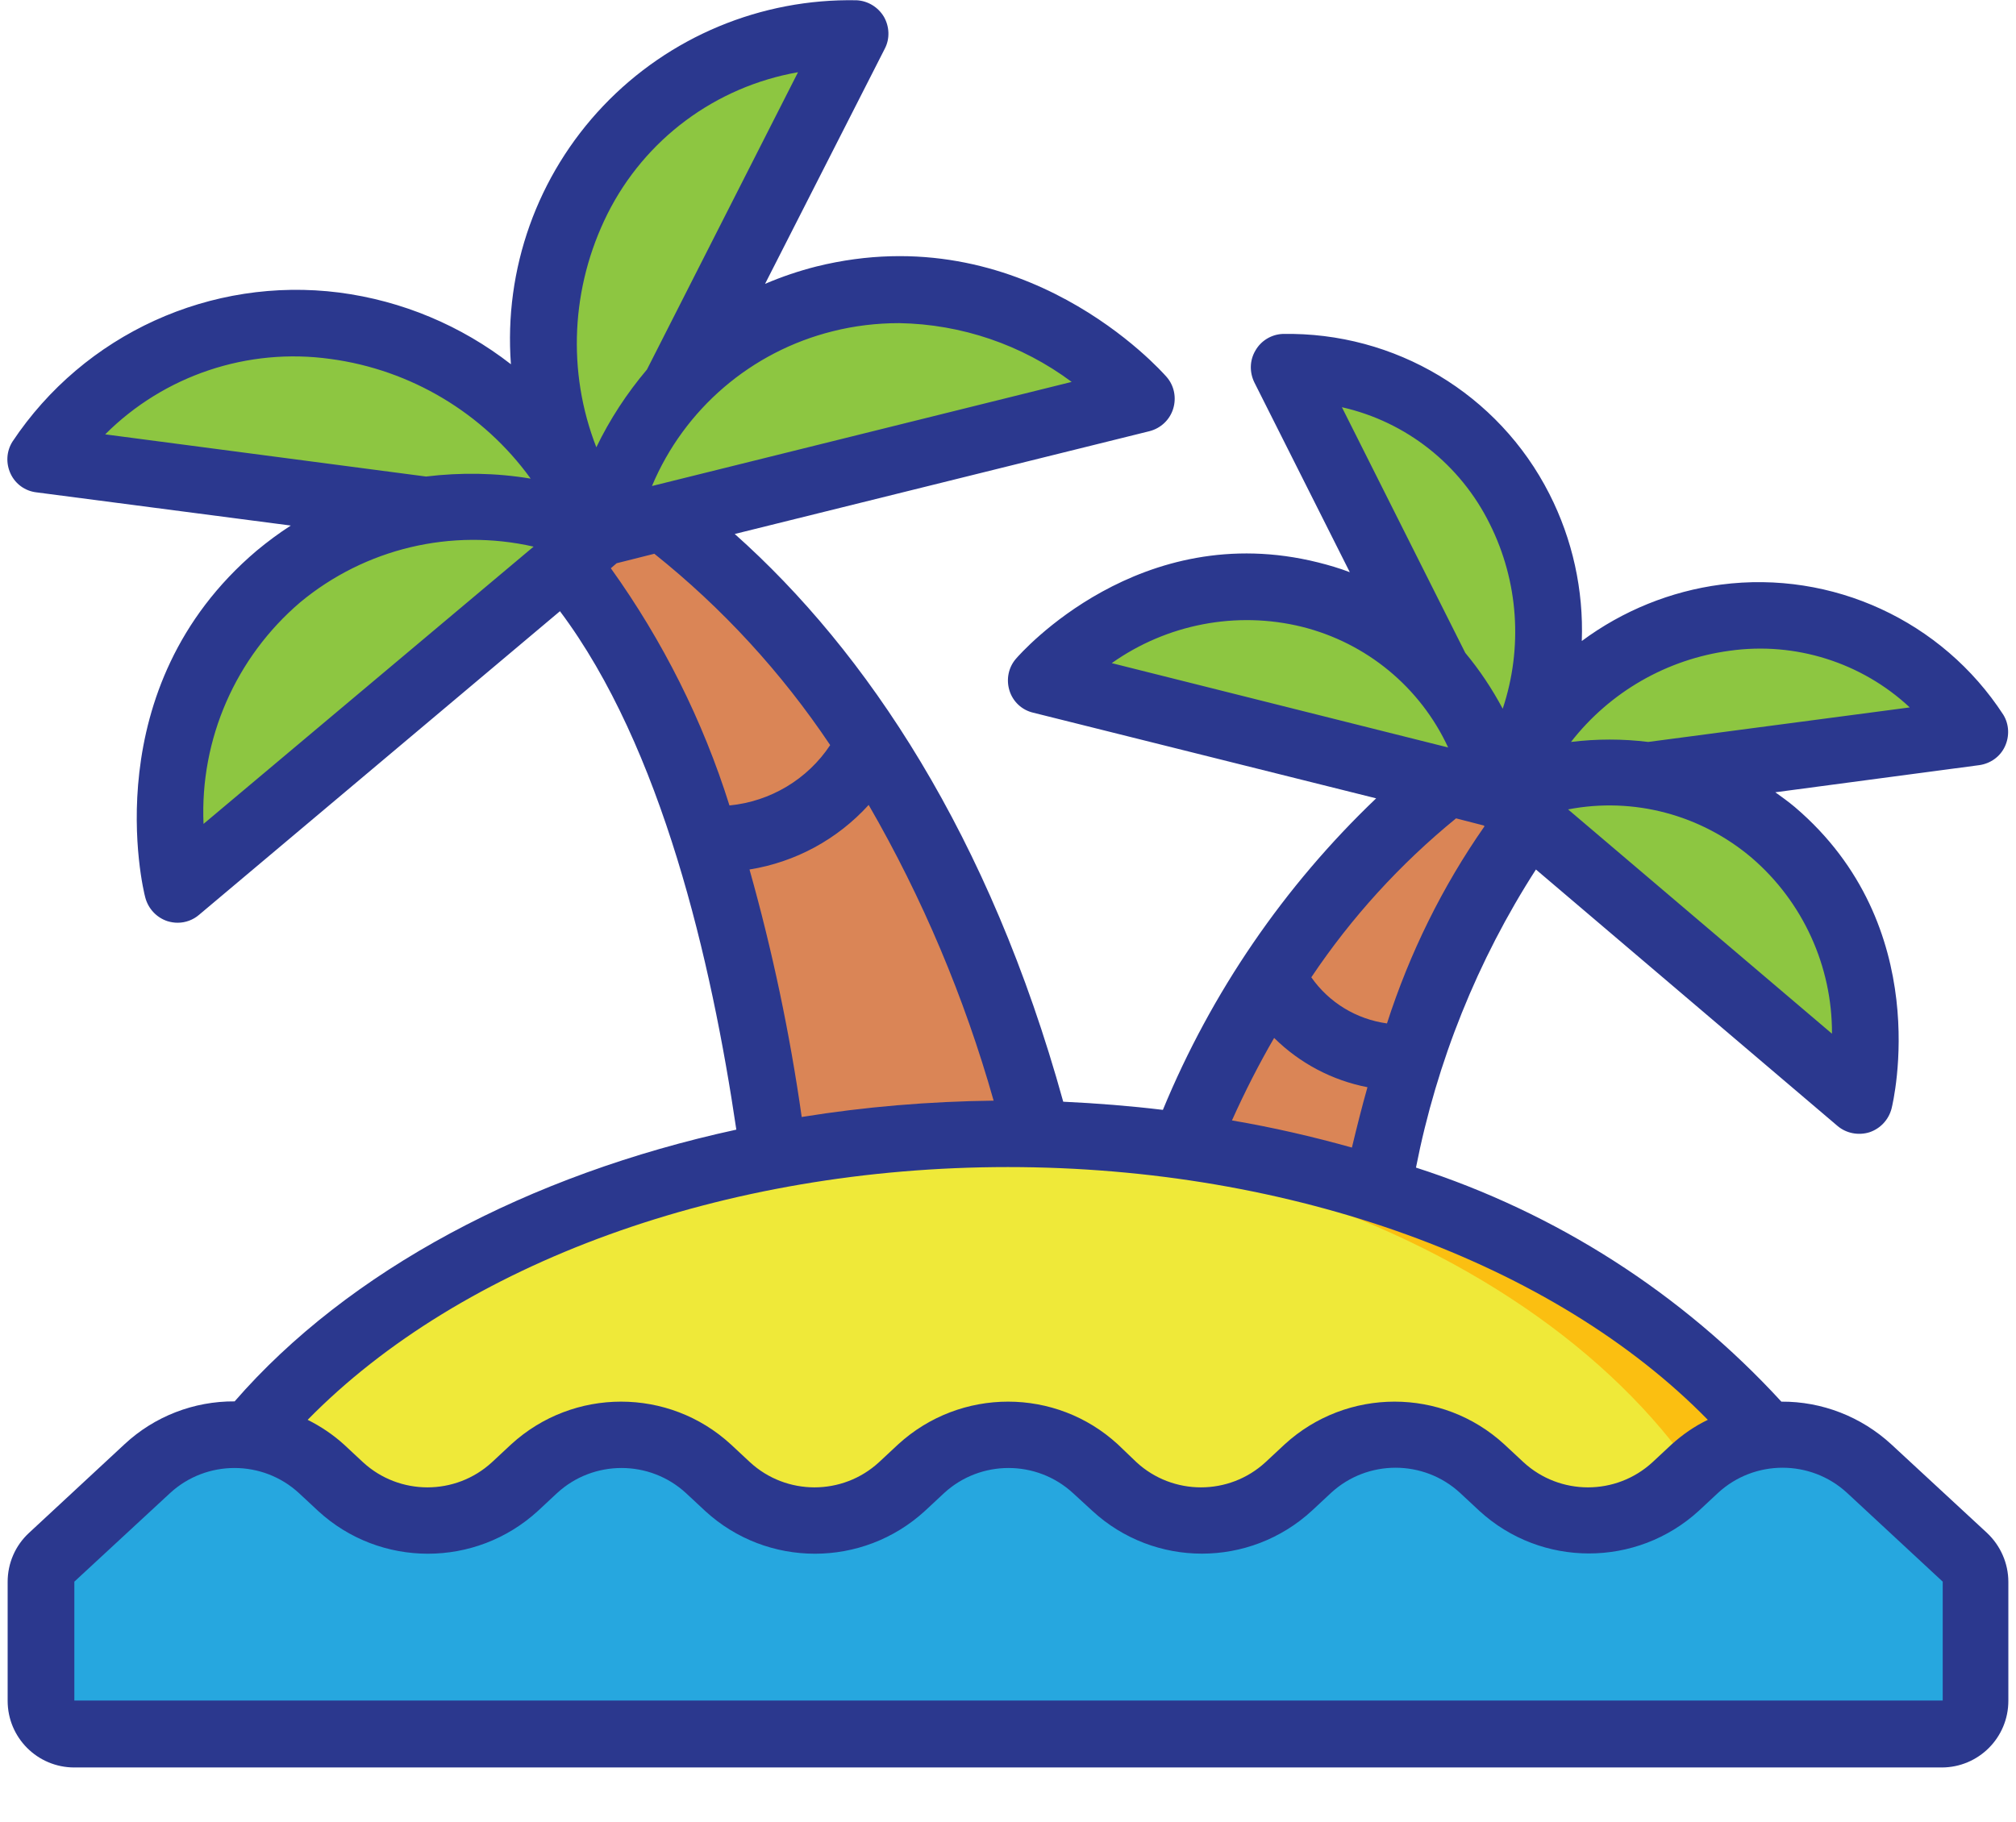
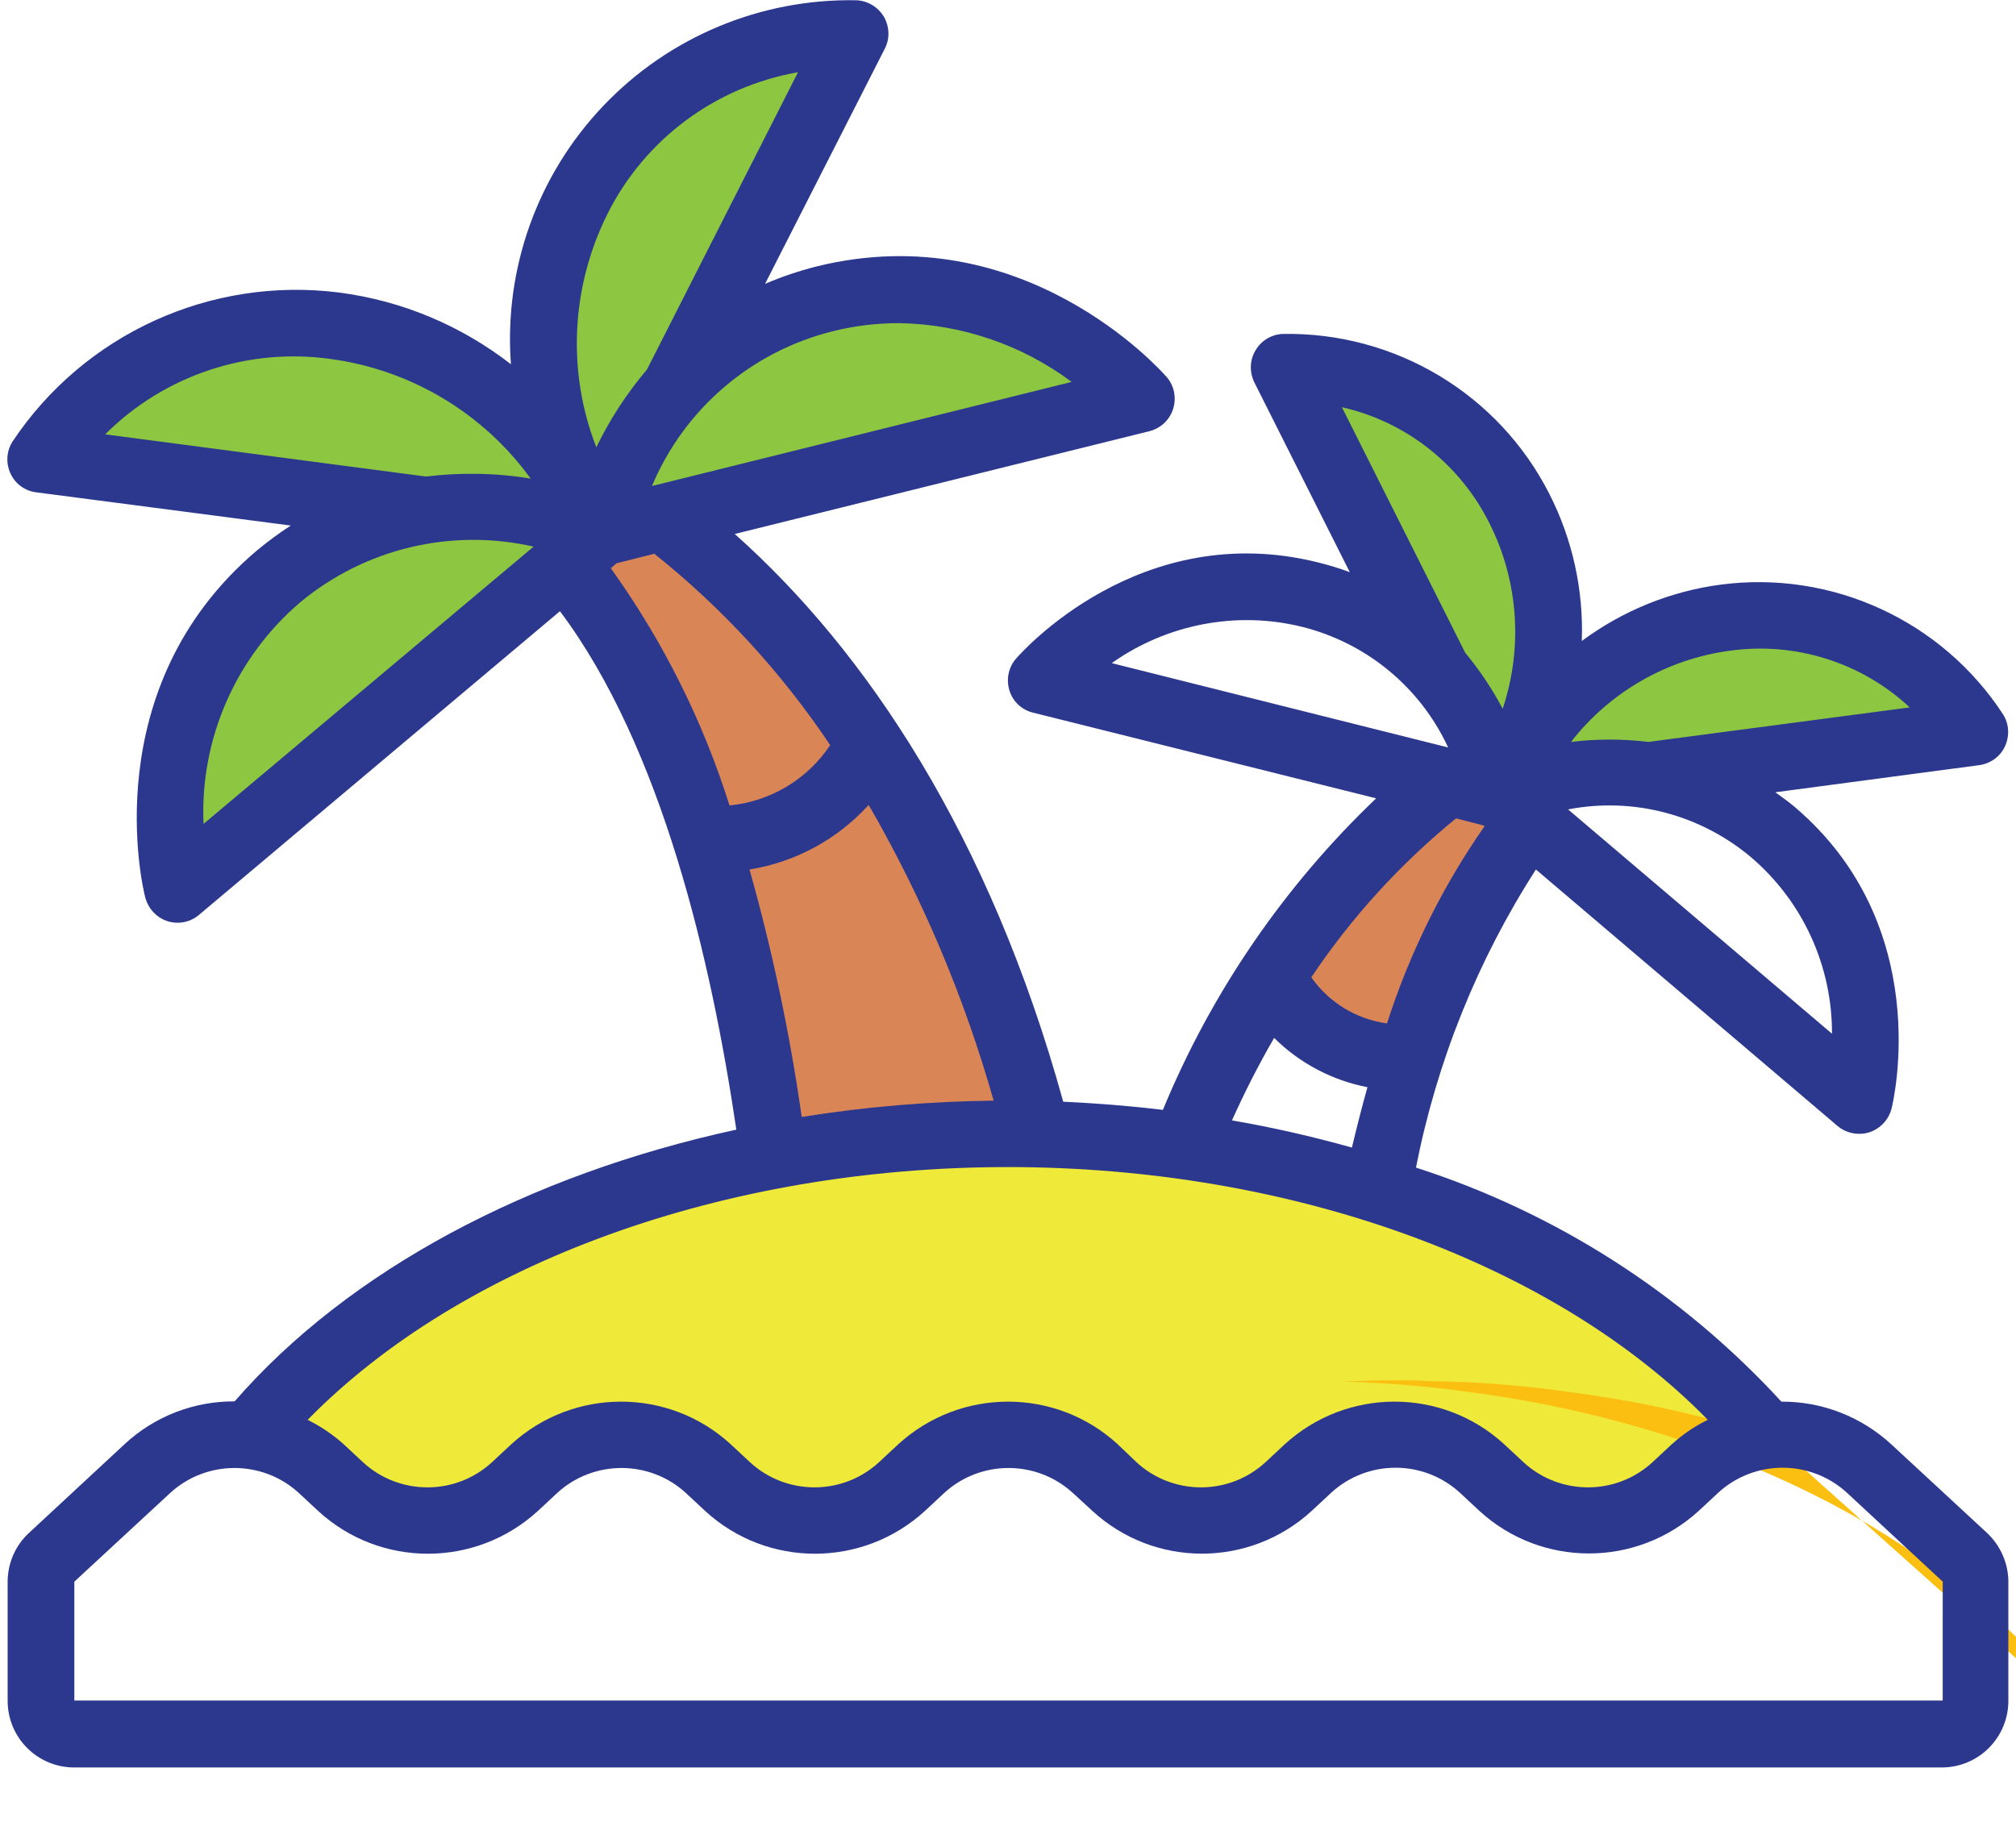
<svg xmlns="http://www.w3.org/2000/svg" version="1.1" id="Layer_1" x="0px" y="0px" viewBox="0 0 764.7 691.2" style="enable-background:new 0 0 764.7 691.2;" xml:space="preserve">
  <style type="text/css">
	.st0{fill:#26A7DF;}
	.st1{fill:#EFE939;}
	.st2{fill:#FBBF11;}
	.st3{fill:#8DC641;}
	.st4{fill:#DA8556;}
	.st5{fill:#2B388E;}
</style>
  <g>
-     <path id="Shape_00000099655460082895450030000004321307018543095680_" class="st0" d="M749.1,600.2v45c0,7-5.7,12.6-12.6,12.6H28.2   c-7,0-12.6-5.7-12.6-12.6v-45c0-3.5,1.5-6.9,4-9.4l36.3-33.6c18.7-17.1,47.3-17.1,66,0l7.3,6.8c18.6,17.2,47.4,17.2,66,0l7.3-6.8   c18.6-17.2,47.4-17.2,66,0l7.3,6.8c18.6,17.2,47.4,17.2,66,0l7.3-6.8c18.6-17.2,47.4-17.2,66,0l7.3,6.8c18.6,17.2,47.4,17.2,66,0   l7.3-6.8c18.6-17.2,47.4-17.2,66,0l7.3,6.8c18.6,17.2,47.4,17.2,66,0l7.3-6.8c18.7-17.1,47.3-17.1,66,0l36.3,33.6   C747.7,593.3,749.1,596.6,749.1,600.2L749.1,600.2z" />
    <path id="Shape_00000003099530007030061820000007405398440304575920_" class="st1" d="M670.2,544.7c-10.2,1.1-19.9,5.5-27.4,12.5   l-7.3,6.8c-18.6,17.2-47.4,17.2-66,0l-7.3-6.8c-18.6-17.2-47.4-17.2-66,0l-7.3,6.8c-18.6,17.2-47.4,17.2-66,0l-7.3-6.8   c-18.6-17.2-47.4-17.2-66,0L342,564c-18.6,17.2-47.4,17.2-66,0l-7.3-6.8c-18.6-17.2-47.4-17.2-66,0l-7.3,6.8   c-18.6,17.2-47.4,17.2-66,0l-7.3-6.8c-7.6-7-17.2-11.4-27.4-12.5c42-51.2,113.6-90.2,199.1-106.2c29.3-5.5,59-8.2,88.8-8.2   c3.8,0,7.6,0,11.3,0.3c18.5,0.2,37.1,1.7,55.4,4.4c24.8,3.3,49.3,8.8,73.1,16.3C579.4,467.5,630.8,500,670.2,544.7L670.2,544.7z" />
-     <path id="Shape_00000151515641113396688520000006031350358993879949_" class="st2" d="M670.2,544.7   c-39.4-44.7-90.8-77.1-148.1-93.5c-23.8-7.6-48.3-13-73.1-16.3c-18.3-2.7-36.9-4.2-55.4-4.4c-3.7-0.3-7.5-0.3-11.3-0.3   c-7.2,0-14.3,0.2-21.4,0.5c16.8,0.4,33.5,1.8,50.1,4.2c24.8,3.3,49.3,8.8,73.1,16.3c70.4,22.2,127,60.9,159.4,108.5L670.2,544.7z" />
-     <path id="Shape_00000119113641136158592410000016822713025523132294_" class="st3" d="M568.8,301.4v0.1l-19.6-4.9L395,258   c0,0,41.1-47.8,101.9-32.5c18.9,4.6,35.9,15,48.6,29.7C556.8,268.6,564.8,284.4,568.8,301.4L568.8,301.4z" />
+     <path id="Shape_00000151515641113396688520000006031350358993879949_" class="st2" d="M670.2,544.7   c-23.8-7.6-48.3-13-73.1-16.3c-18.3-2.7-36.9-4.2-55.4-4.4c-3.7-0.3-7.5-0.3-11.3-0.3   c-7.2,0-14.3,0.2-21.4,0.5c16.8,0.4,33.5,1.8,50.1,4.2c24.8,3.3,49.3,8.8,73.1,16.3c70.4,22.2,127,60.9,159.4,108.5L670.2,544.7z" />
    <path id="Shape_00000118356877764402799530000011263669828051535237_" class="st3" d="M577.8,285c-0.1,0-0.2,0.1-0.3,0.1   c-2.4,5.6-5.2,11-8.5,16.2v0.1c-0.1,0.1-0.2,0.1-0.3,0.1v-0.1c-4-17-11.9-32.9-23.3-46.2l-58.3-116c37.5-0.4,72,20.4,89.2,53.8   C590.5,222,591,255.7,577.8,285L577.8,285z" />
-     <path id="Shape_00000149348368660565282140000009435204789863006100_" class="st3" d="M705.2,417.5L580.7,311.7l-11.9-10.1   c0.1,0,0.2-0.1,0.3-0.1c17.7-7.2,36.9-9.7,55.8-7.2h0.3c17.6,2.4,34.1,10,47.6,21.6C720.4,356.4,705.2,417.5,705.2,417.5   L705.2,417.5z" />
    <path id="Shape_00000031919378033890699010000018359587769987291800_" class="st3" d="M749.1,277.8l-124.1,16.4h-0.3   c-18.9-2.5-38.1,0-55.8,7.2v-0.1c3.3-5.1,6.1-10.6,8.5-16.2c0.1-0.1,0.2-0.1,0.3-0.1c16.7-27.5,44.9-46.1,76.8-50.7   C691.7,229.8,728.3,246.6,749.1,277.8L749.1,277.8z" />
-     <path id="Shape_00000122689287238795686960000000710014613486487197_" class="st4" d="M534.7,402.2c-4.4,14.3-8.7,30.6-12.6,48.9   c-23.8-7.6-48.3-13-73.1-16.3v-0.1c9.1-22.7,20.4-44.5,33.6-65C488.2,383.8,501.9,399.3,534.7,402.2z" />
    <path id="Shape_00000082328601665891020030000016646546119102905489_" class="st4" d="M580.7,311.7c-21.3,26.8-36.9,57.6-45.9,90.6   c-32.9-2.9-46.5-18.5-52.1-32.5c17.8-28,40.3-52.8,66.5-73.1l19.6,4.9L580.7,311.7z" />
    <path id="Shape_00000018216940505890329810000017817189627826965429_" class="st3" d="M432.9,151.3l-181.8,45.2l-23.1,5.7V202   l0.1-0.1c4.5-19.9,14-38.4,27.4-53.8l0.1-0.3c15-17.2,34.9-29.2,57-34.5C384.5,95.6,432.9,151.3,432.9,151.3z" />
    <path id="Shape_00000005265446841931365510000002235405791844830130_" class="st3" d="M324.3,12.8l-68.6,135.1l-0.1,0.3   c-13.5,15.4-22.9,33.8-27.4,53.8L228,202c0-0.1-0.1-0.1-0.1-0.3c-3.9-6-7.3-12.3-10.1-18.8c0,0,0-0.1-0.3-0.1   c-15.6-34.2-15-73.5,1.5-107.3C239.6,36.5,280.2,12.3,324.3,12.8z" />
    <path id="Shape_00000160871630960535812170000011078073456643421616_" class="st3" d="M228,202.1l-13.9,11.8L67.3,337.3   c0,0-17.8-71.2,38.5-118.5c15.9-13.5,35.3-22.3,55.9-25.2h0.4l0.1-0.1C184.5,190.6,207.2,193.6,228,202.1L228,202.1z" />
    <path id="Shape_00000107561135252863552900000000859718905256118686_" class="st3" d="M228,202v0.1h-0.1c-0.3-0.2-0.6-0.3-0.9-0.4   c-0.3-0.1-0.7-0.3-1-0.5c-3.6-1.5-7.4-2.7-11.1-3.8c-0.3,0-0.6-0.1-0.9-0.3c-3.3-0.9-7.1-1.8-11.4-2.5c-1.3-0.3-2.7-0.5-4-0.8   c-12.1-1.9-24.3-2-36.4-0.4l-0.1,0.1h-0.4L15.5,174.4c24.6-36.6,67.8-56.2,111.6-50.7c37.4,5.3,70.6,26.9,90.4,59.1   c0.3,0,0.3,0.1,0.3,0.1c2.8,6.6,6.2,12.9,10.1,18.8C227.9,201.9,228,201.9,228,202L228,202z" />
    <path id="Shape_00000119809797742570226180000003296881877538529688_" class="st4" d="M329.6,281.7c-6.6,16.3-22.6,34.5-61.5,37.8   c-10.6-38.5-29-74.5-54-105.6l13.8-11.8h0.1l23.1-5.7C282.1,220,308.7,248.9,329.6,281.7L329.6,281.7z" />
    <path id="Shape_00000111155341454234979520000003249647376279738775_" class="st4" d="M393.6,430.3v0.1c-3.7-0.3-7.5-0.3-11.3-0.3   c-29.8,0-59.5,2.7-88.8,8.2c-5-40.3-13.5-80.1-25.4-118.9c38.8-3.3,54.9-21.5,61.5-37.8C359,327.4,380.6,377.6,393.6,430.3   L393.6,430.3z" />
    <path id="Shape_00000053506713831806973220000009270507448885934775_" class="st5" d="M753.7,581.6L717.4,548   c-11.4-10.5-26.3-16.3-41.7-16.2c-37.7-41.1-85.5-71.7-138.6-88.8c7.9-40.2,23.3-78.6,45.5-113.1L697,427.2   c3.3,2.8,7.9,3.7,12.1,2.4c4.2-1.4,7.3-4.8,8.4-9c0.7-2.8,16.4-69.2-36.7-114.4c-2.5-2.1-4.9-3.8-7.4-5.6l77.4-10.3   c4.2-0.6,7.9-3.2,9.7-7.1c1.8-3.9,1.6-8.4-0.6-12c-23.2-35.7-64.9-54.9-107.1-49.4c-19.1,2.5-37.3,9.9-52.8,21.4   c0.7-19.3-3.5-38.5-12.3-55.8c-19.3-38-58.6-61.5-101.2-60.7c-4.3,0.2-8.2,2.6-10.3,6.3c-2.2,3.7-2.3,8.2-0.4,12.1l36.2,72   c-3.9-1.5-8-2.7-12-3.7c-67.6-16.9-112.7,34.3-114.6,36.5c-2.9,3.3-3.8,7.9-2.5,12.1c1.3,4.2,4.7,7.4,9,8.4L522,302.9   c-34.9,33.3-62.5,73.6-80.9,118.2c-12.4-1.5-25-2.5-37.8-3.1c-27.9-100.9-74.6-170.9-124.6-215.4l157.3-39c4.3-1.1,7.7-4.3,9-8.5   c1.3-4.2,0.4-8.8-2.5-12.1c-2.2-2.5-54.4-61.3-132.8-41.9c-6.7,1.7-13.2,3.9-19.5,6.6l45.4-89.2c2-3.8,1.8-8.4-0.3-12.1   c-2.2-3.7-6.1-6.1-10.4-6.3c-36.2-0.7-71.1,13.8-96.1,40.1s-37.7,61.9-35,98c-18.9-14.7-41.3-24.1-65.1-27.2   c-48.7-6.2-96.8,15.7-124,56.6c-2.3,3.7-2.5,8.2-0.7,12.1c1.8,3.9,5.5,6.6,9.8,7.1l96.5,12.6c-4.5,2.9-8.8,6.1-12.9,9.5   C35.9,261,54.2,337.3,55.1,340.5c1.1,4.2,4.2,7.6,8.4,9c1.3,0.4,2.6,0.6,3.9,0.6c3,0,5.9-1.1,8.1-3l136.9-115.2   c38.7,51.6,57.5,133,66.9,196.7C200.5,445.7,132.2,482,89,531.7c-15.5-0.1-30.4,5.7-41.7,16.2L11,581.6c-5.2,4.8-8.1,11.5-8.1,18.6   v45.1c0,14,11.3,25.3,25.3,25.3h708.3c14,0,25.3-11.3,25.3-25.3v-45.1C761.8,593.1,758.8,586.4,753.7,581.6L753.7,581.6z    M694.9,392.2l-100.1-85.1c24.8-4.8,50.4,2,69.7,18.4C683.9,342.2,695,366.6,694.9,392.2L694.9,392.2z M656.1,246.9   c24.8-3.5,50,4.4,68.3,21.5l-99.2,13.1c-9.7-1.2-19.5-1.2-29.3,0C610.7,262.5,632.3,250.1,656.1,246.9z M565.1,198.8   c10.9,21.8,12.6,47,4.9,70.1c-4-7.5-8.7-14.6-14.2-21.2L509,154.5C533.4,160,554,176.3,565.1,198.8L565.1,198.8z M493.8,237.8   c24.5,6.1,44.9,22.9,55.5,45.8l-127.6-32C442.6,236.8,469,231.7,493.8,237.8L493.8,237.8z M562.8,313.2l0.3,0.3   c-16,22.9-28.4,48.1-37,74.8c-11.6-1.6-22-7.9-28.7-17.5c15.2-22.7,33.7-43,54.9-60.3L562.8,313.2z M483.3,393.8   c9.7,9.6,22,16.1,35.4,18.7c-2.1,7.4-4,15-5.9,22.9c-15-4.2-30.2-7.7-45.5-10.3C472.2,414.2,477.5,403.8,483.3,393.8L483.3,393.8z    M315.8,125.7c8.3-2.1,16.8-3.1,25.3-3.1c23.6,0.4,46.5,8.2,65.4,22.3l-159.2,39.5C259.6,155.1,285,133.4,315.8,125.7L315.8,125.7z    M230.4,81.2c14.2-28.4,41-48.3,72.3-53.8l-57.3,112.8c-7.6,9-14.1,18.9-19.2,29.5C215,141,216.6,108.9,230.4,81.2z M39.9,164.8   c22.4-22.4,54.1-33,85.5-28.6c30.4,4.1,57.9,20.5,75.9,45.4c-13.1-2.2-26.5-2.4-39.7-0.8L39.9,164.8z M77.2,312.6   c-1.4-32.2,12.2-63.2,36.7-84.1c24.6-20.4,57.3-28.2,88.5-21.1L77.2,312.6z M231.7,215.6l2.2-1.9l14.3-3.6   c25.8,20.6,48.3,45.1,66.7,72.6c-8.6,13-22.7,21.4-38.2,22.9C266.6,273.4,251.4,243.1,231.7,215.6L231.7,215.6z M284.3,329.9   c17.4-2.8,33.3-11.4,45.2-24.5c20.4,35.3,36.3,73,47.4,112.2c-24.4,0.3-48.7,2.3-72.8,6.2C299.6,392.1,293,360.8,284.3,329.9   L284.3,329.9z M382.3,442.8c107.8,0,207.3,36.4,265.5,95.9c-5,2.4-9.6,5.6-13.7,9.3l-7.3,6.8c-13.8,12.7-35.1,12.7-48.9,0l-7.3-6.8   c-23.5-21.6-59.7-21.6-83.3,0l-7.3,6.8c-13.8,12.7-35.1,12.7-48.9,0L424,548c-23.5-21.6-59.7-21.6-83.3,0l-7.3,6.8   c-13.8,12.7-35.1,12.7-48.9,0l-7.3-6.8c-23.5-21.6-59.7-21.6-83.3,0l-7.3,6.8c-13.8,12.7-35.1,12.7-48.9,0l-7.3-6.8   c-4.1-3.7-8.7-6.8-13.7-9.3C175,479.2,274.6,442.8,382.3,442.8L382.3,442.8z M736.5,645.2H28.2v-45.1l36.3-33.6   c13.8-12.7,35.1-12.7,48.9,0l7.3,6.8c23.5,21.6,59.7,21.6,83.3,0l7.3-6.8c13.8-12.7,35.1-12.7,48.9,0l7.3,6.8   c23.5,21.6,59.7,21.6,83.3,0l7.3-6.8c13.8-12.7,35.1-12.7,48.9,0l7.3,6.7c23.5,21.7,59.7,21.7,83.3,0l7.3-6.8   c13.8-12.7,35.1-12.7,48.9,0l7.3,6.8c23.5,21.6,59.7,21.6,83.3,0l7.3-6.8c13.8-12.7,35.1-12.7,48.9,0l36.3,33.7V645.2z" />
  </g>
</svg>